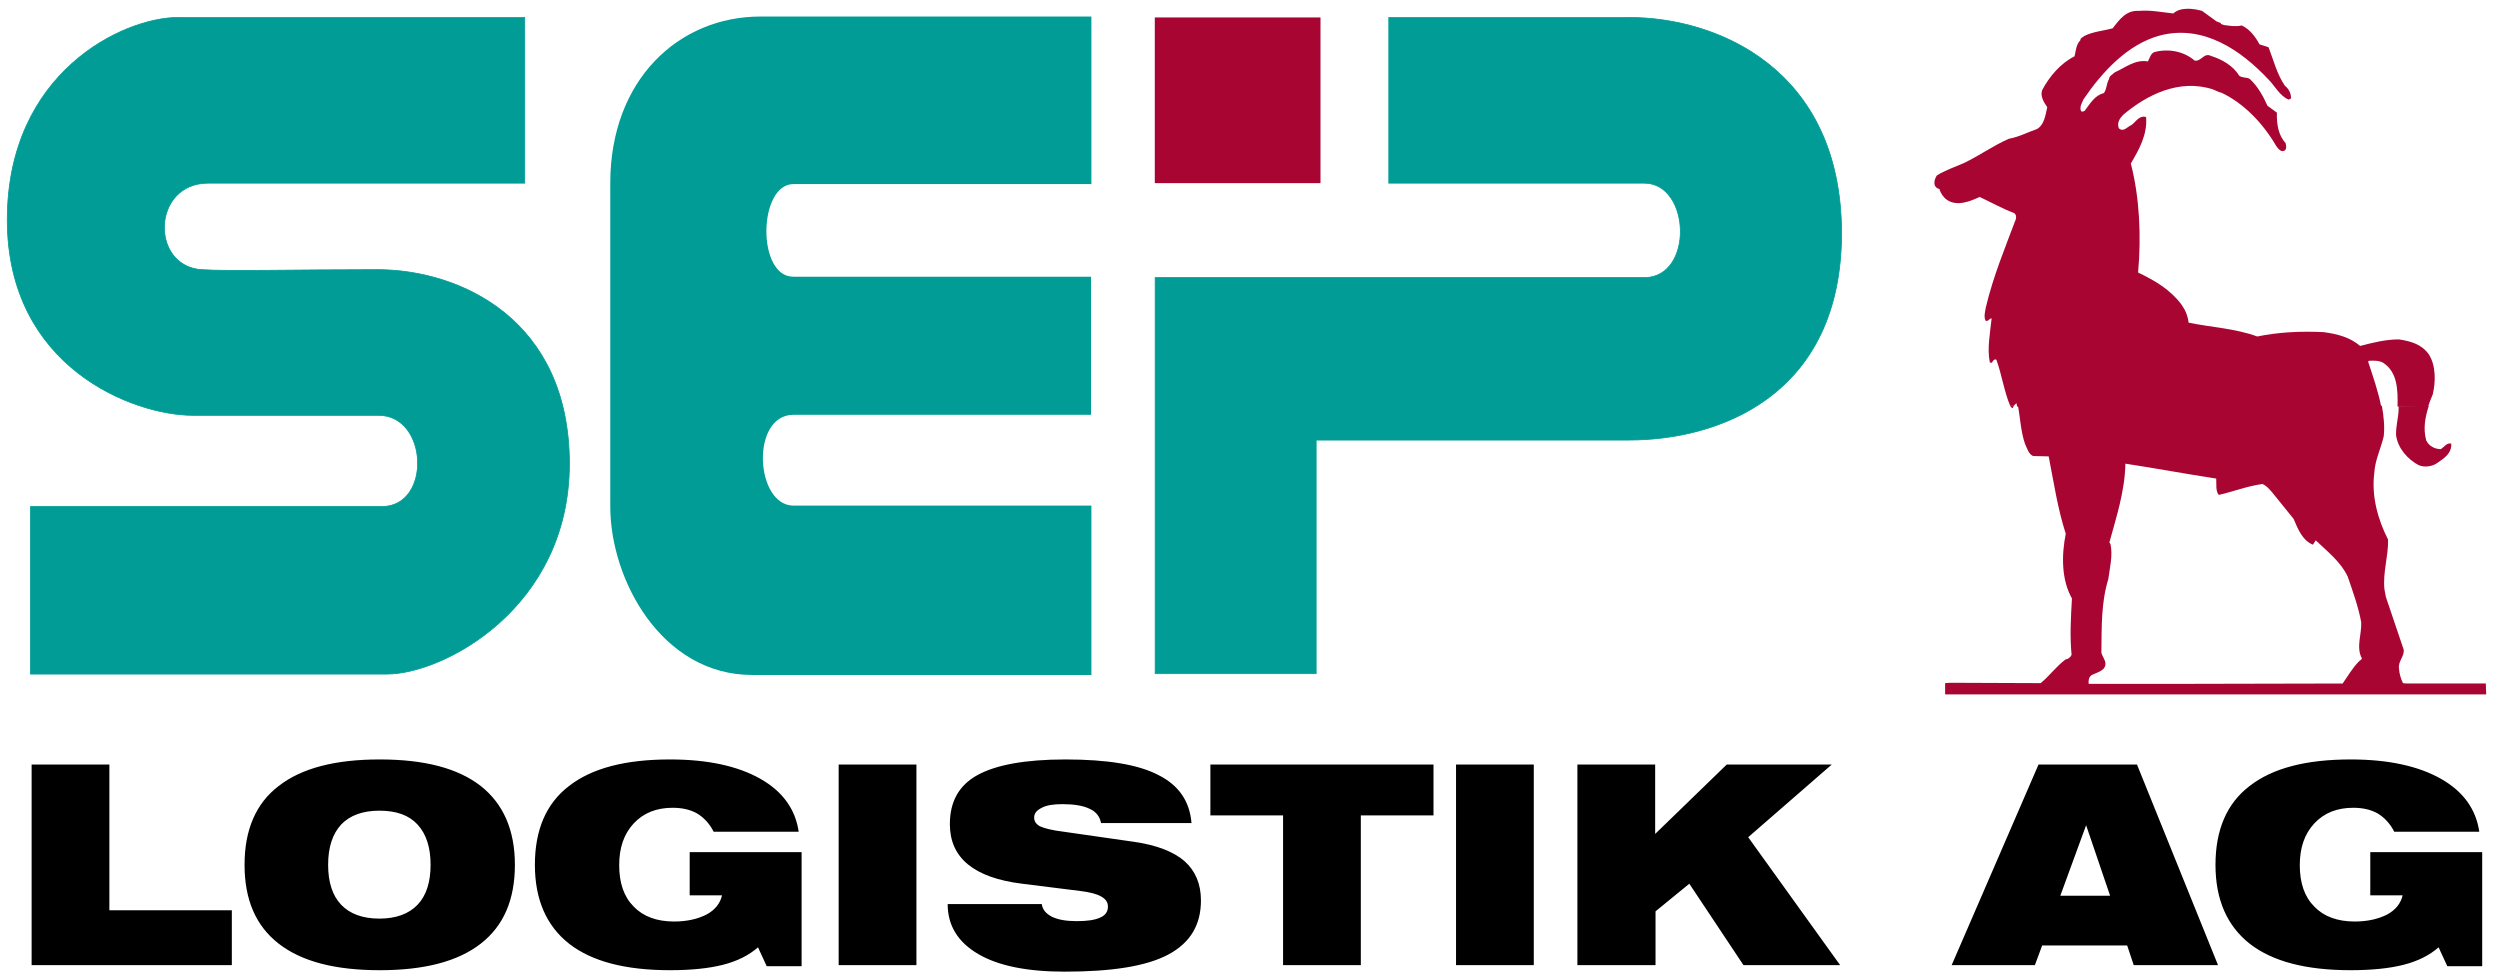
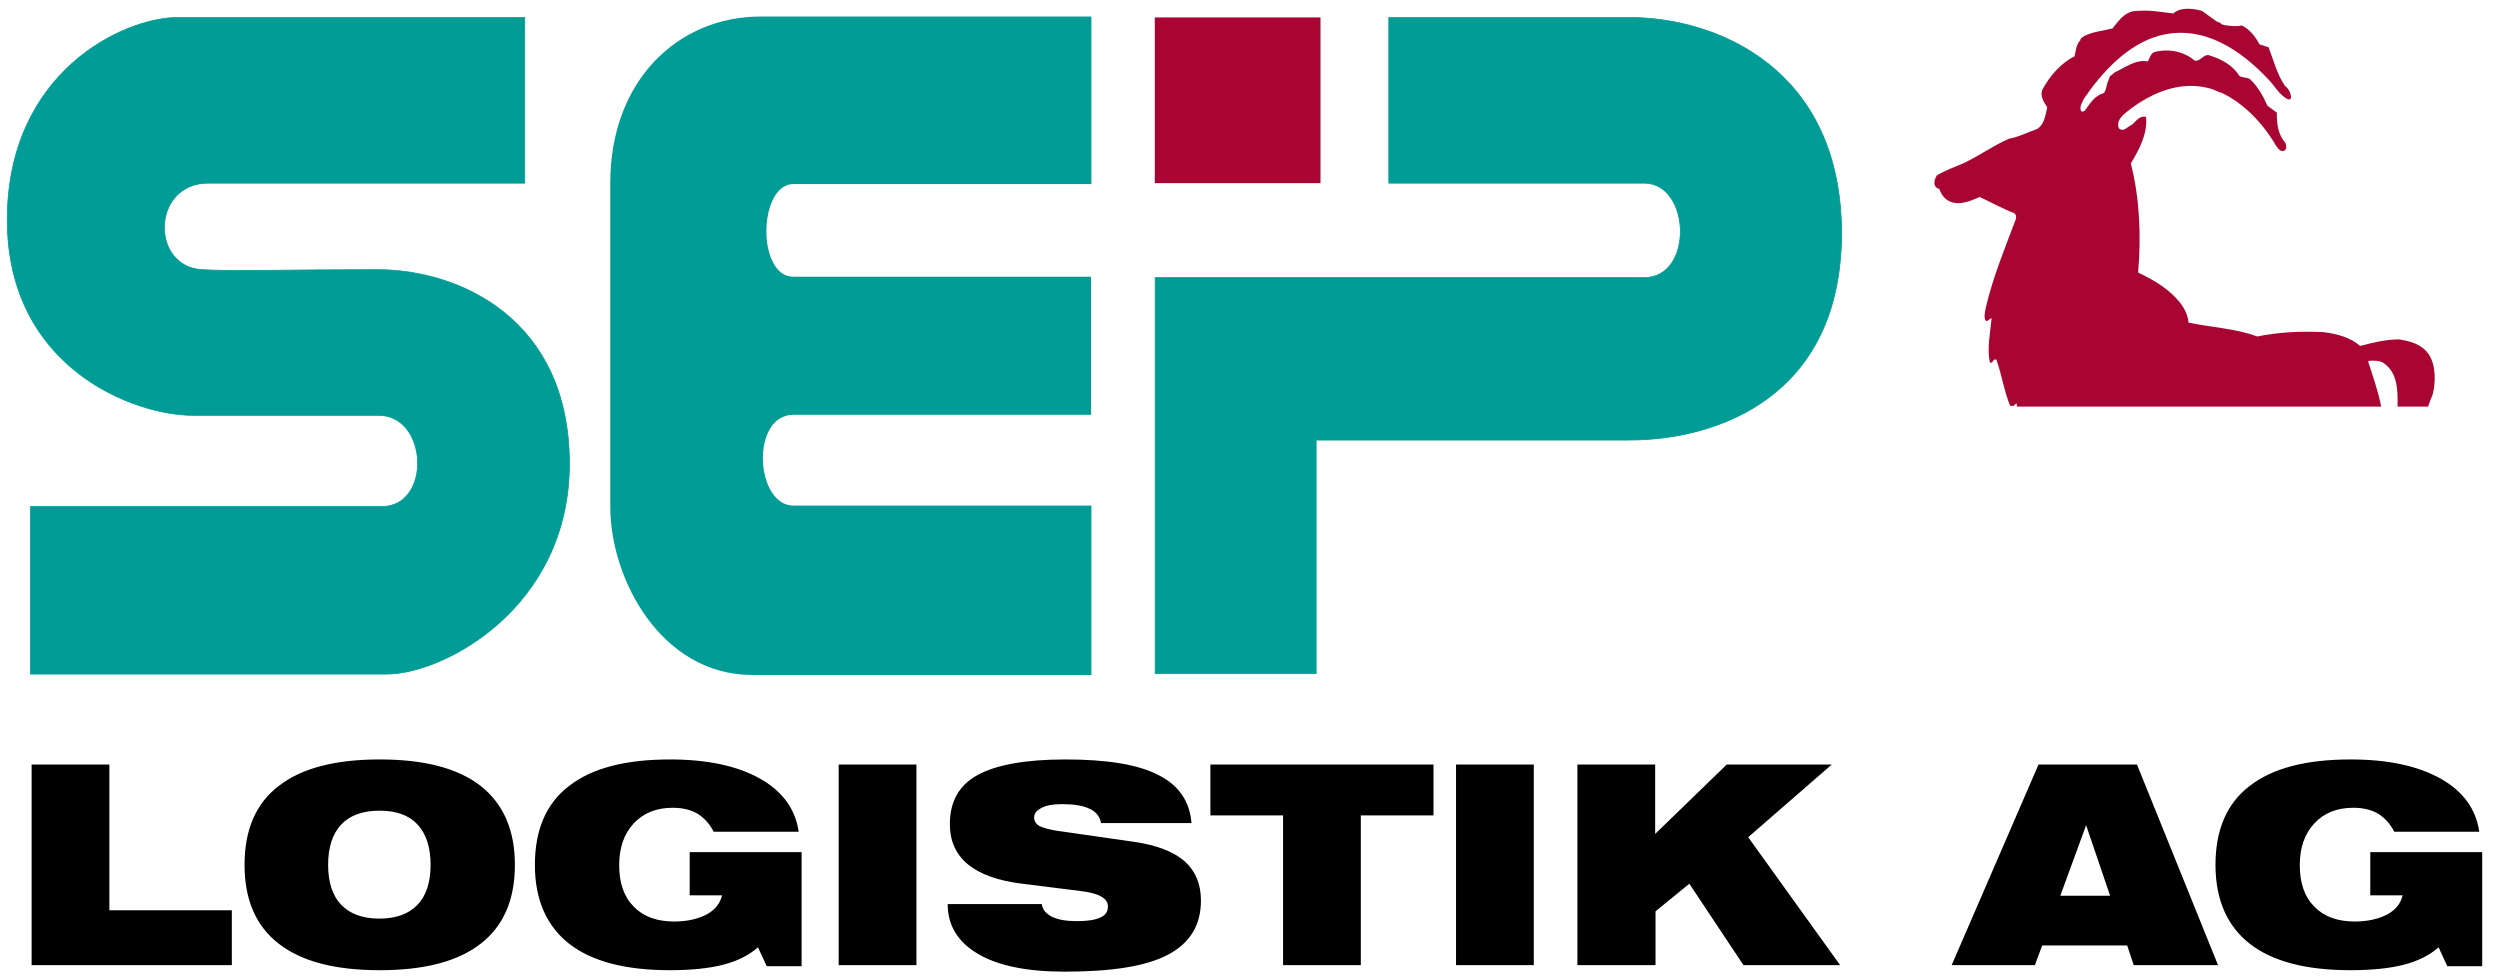
<svg xmlns="http://www.w3.org/2000/svg" version="1.1" id="Layer_1" x="0px" y="0px" viewBox="0 0 688 268.7" style="max-height: 88px;" xml:space="preserve" preserveAspectRatio="xMinYMid meet">
  <style type="text/css">
	.st0{fill-rule:evenodd;clip-rule:evenodd;fill:#A90533;}
	.st1{fill-rule:evenodd;clip-rule:evenodd;fill:#009C95;stroke:#009C95;stroke-width:0.216;stroke-miterlimit:2.613;}
	.st2{fill-rule:evenodd;clip-rule:evenodd;fill:#009C95;stroke:#009C95;stroke-width:0.5;stroke-miterlimit:2.613;}
	.st3{fill-rule:evenodd;clip-rule:evenodd;}
</style>
  <g>
-     <path class="st0" d="M554.2,111.7c-0.1,0.2-0.2,0.4-0.3,0.6c-0.3,0-0.5-0.3-0.7-0.6l0,0L554.2,111.7L554.2,111.7L554.2,111.7   L554.2,111.7z M655.5,111.7c0.5,2.8,0.8,5.7,0.5,8.4c-0.8,3.4-2.4,6.5-2.6,10.1c-0.8,6.4,1,12.8,3.8,18.3c0.1,4.6-1.5,9.1-1,13.7   l0,0l0.4,2.1l4.9,14.5l0,0c0.2,1.9-1.6,3.2-1.3,5.2c0.1,1.4,0.5,2.8,1.1,4l0,0l0.8,0.1h22l0.1,3H535.3v-3.1l1.5-0.1l24.8,0.1l0,0   c2.4-2,4.2-4.5,6.8-6.5c0.8-0.1,1.4-0.6,1.7-1.3c-0.5-5-0.2-10.4,0.1-15.5c-2.9-5.1-2.9-11.9-1.7-17.8c-2.2-6.8-3.3-14.1-4.7-21.3   l0,0l-4.3-0.1l0,0c-1.3-0.6-1.6-2.1-2.2-3.3c-1.2-3.4-1.3-7.2-2-10.7l0,0l52-17L655.5,111.7L655.5,111.7L655.5,111.7L655.5,111.7z    M668.4,111.7c-1,3.1-1.6,6.3-0.7,9.5c0.7,1.5,2.3,2.4,4,2.4c0.9-0.5,1.7-1.9,2.9-1.5c0.1,2.8-2,4-4,5.4c-1.3,0.9-3.5,1.2-5,0.5   c-3-1.6-5.7-4.6-6.2-8.2c-0.1-2.4,0.6-4.6,0.7-7c0-0.3,0-0.7,0-1l0,0L668.4,111.7L668.4,111.7L668.4,111.7L668.4,111.7z    M609.9,131.7c0.1,1.6-0.2,3.4,0.7,4.5c4-0.9,7.7-2.4,12-3c1.1,0.4,1.9,1.4,2.7,2.3l0,0l5.9,7.3l0,0c1.2,2.8,2.4,5.9,5.3,7.1l0,0   l0.8-1.2l0,0c3.1,3,6.9,5.9,8.8,10c1.4,4.1,2.9,8.2,3.7,12.5c0.2,3.3-1.5,6.9,0.2,10c-0.1,0.4-0.7,0.6-1,1   c-1.7,1.8-2.9,3.9-4.3,5.9l0,0l-44.9,0.1h-25l0,0c-0.1-0.9,0-1.8,0.8-2.4c1.5-0.8,4.1-1.2,3.8-3.5c-0.2-0.9-0.8-1.7-1.1-2.6   c0.1-7.2-0.1-13.8,1.9-20.3c0.4-3.1,1.3-6.5,0.6-9.7l0,0l-0.3-0.4l0,0c1.9-7,4.3-14.2,4.4-21.7   C593.4,128.9,601.4,130.4,609.9,131.7L609.9,131.7L609.9,131.7L609.9,131.7L609.9,131.7z" />
    <path class="st0" d="M553.2,111.7C553.2,111.7,553.1,111.6,553.2,111.7c-1.7-4.1-2.3-8.6-3.8-12.7c-1-0.5-1,1.4-1.8,0.7   c-0.8-3.7,0.1-8.2,0.5-12.1c-0.6,0-1.1,1.1-1.7,0.6c-0.5-1.1-0.1-2.4,0.1-3.6c2-8.5,5.3-16.4,8.3-24.4c0.1-0.6,0-1.3-0.6-1.6   c-3.2-1.2-6.2-2.9-9.4-4.4c-2.6,1.2-6.2,2.7-9,0.8c-1.1-0.8-1.7-1.8-2.1-3c-0.6-0.1-1.2-0.6-1.3-1.2c-0.2-1,0.2-1.8,0.6-2.5   c2.2-1.4,4.9-2.3,7.4-3.4c4.4-2.1,8.1-4.8,12.4-6.7c2.8-0.5,5.2-1.8,7.8-2.7c2-1.2,2.3-3.8,2.8-6c-0.9-1.3-2-3-1.4-4.7   c2-3.8,5.1-7.4,8.9-9.3c0.4-1.5,0.4-3.2,1.6-4.4c0-0.7,0.7-0.8,1.1-1.2c2.4-1.2,5.1-1.4,7.8-2.1c1.9-2.5,3.8-5,7.1-4.8   c3.4-0.3,6.5,0.4,9.6,0.7c1.9-1.8,5.5-1.4,7.9-0.7c1.3,1,2.7,1.9,4,2.9c0.3,0.1,0.7,0.3,1.1,0.4c0.1,0.5,0.6,0.4,1,0.6   c1.5,0.2,3.3,0.5,4.8,0.1c2.2,1,3.8,3.1,4.9,5.2l0,0l2.5,0.8l0,0c1.4,3.6,2.3,7.4,4.5,10.6c1,0.8,1.6,1.9,1.7,3.2   c0,0.4-0.3,0.5-0.7,0.6c-2.4-1-3.8-3.8-5.5-5.5c-7.5-8-17.9-15.3-30-12.1c-8.8,2.4-15.8,10-20.9,17.5c-0.4,1-1.2,2-0.7,3.3   c0.3,0.2,0.7,0.1,1-0.1c1.6-2.1,2.7-4.2,5.3-4.9c0.8-1.1,0.7-2.7,1.4-3.8c0-0.9,1-1.3,1.6-1.9c2.9-1.3,5.6-3.6,9.1-3   c0.5-0.9,0.8-2.3,1.9-2.6c4-1,8.1-0.1,11,2.4c1.9,0.2,2.5-2.3,4.5-1.3c2.9,0.9,6.1,2.7,7.7,5.4c0.8,0.7,2,0.4,2.9,0.9   c2.2,2,3.7,4.7,4.9,7.4l0,0l2.6,1.9l0,0c-0.1,3.2,0.4,6.2,2.4,8.4c0.1,0.5,0.3,1.2,0,1.7c-0.2,0.4-0.4,0.4-0.8,0.5   c-0.8,0-1.5-1-1.9-1.6c-3.5-6-8.8-11.6-15-14.5c-0.7-0.1-1.5-0.6-2.3-0.9c-9.3-3-18.2,1.5-24.7,7c-0.9,0.9-1.8,2.2-1.2,3.7   c1.3,1.2,2.4-0.5,3.5-0.9c1.3-1,2.1-2.7,4-2.2c0.4,4.8-1.9,8.9-4.2,12.8c2.4,9.3,2.9,19.9,2,30c4.6,2.2,8.9,4.7,12,8.9   c1,1.4,1.7,3.1,1.9,4.9c6.4,1.3,12.9,1.6,18.9,3.8c5.8-1.2,12-1.5,18.2-1.2c3.8,0.5,7.3,1.4,10.1,3.8c3.5-0.9,7-1.8,10.7-1.8   c3.2,0.5,6.2,1.3,8.2,4.1c2,3.1,1.9,7.6,1.1,11c-0.5,1.1-0.9,2.3-1.3,3.4l0,0l-8.4,0l0,0c0.1-4.7,0-9.5-4-12.1   c-1.1-0.6-2.7-0.6-3.9-0.5l0,0l-0.2,0.2l0,0c1.3,4,2.8,8.2,3.6,12.4l0,0l-100.2,0l0,0c0-0.2-0.1-0.3-0.1-0.5l0,0L555,111l0,0   c-0.3,0.1-0.6,0.4-0.8,0.7l0,0L553.2,111.7L553.2,111.7L553.2,111.7L553.2,111.7z" />
    <path class="st1" d="M57.3,50.4c10,0,87.1,0,87.1,0l0,0V4.8l0,0c0,0-80.3,0-95.4,0c-15.1,0-47,15.1-47,55.7   c0,40.6,34.7,53.8,51.1,53.8c16.4,0,43.8,0,51.1,0c13.7,0,14.6,25.1,0.9,25.1c-13.7,0-96.7,0-96.7,0l0,0v46.1l0,0   c0,0,82.6,0,98.1,0c15.5,0,50.2-18.2,50.2-57.9c0-39.7-30.1-53.4-52.9-53.4c-22.8,0-41.1,0.5-48.4,0C41.3,73.2,41.8,50.4,57.3,50.4   L57.3,50.4L57.3,50.4L57.3,50.4L57.3,50.4z" />
    <path class="st2" d="M218.4,50.4c13.7,0,81.7,0,81.7,0l0,0V4.8l0,0c0,0-68.4,0-90.8,0s-41.1,17.3-41.1,45.6c0,28.3,0,68.9,0,89   c0,20.1,14.1,46.1,38.8,46.1c24.6,0,93.1,0,93.1,0l0,0v-46.1l0,0c0,0-74.4,0-81.7,0c-10.9,0-12.3-25.5,0-25.5l0,0H300V76.4l0,0   c0,0-70.7,0-81.7,0C207.9,76.4,208.3,50.4,218.4,50.4L218.4,50.4L218.4,50.4L218.4,50.4L218.4,50.4z" />
    <path class="st1" d="M448.3,4.8c-13.7,0-66.1,0-66.1,0l0,0v45.6l0,0c0,0,60.7,0,70.3,0c12.8,0,13.7,26,0,26   c-11.4,0-134.6,0-134.6,0l0,0v109h44.3v-64.3h86.2l0,0c24.2,0,58.4-11.9,58.4-57C506.7,18.9,472.5,4.8,448.3,4.8L448.3,4.8   L448.3,4.8L448.3,4.8L448.3,4.8z" />
    <polygon class="st0" points="317.8,4.8 363.4,4.8 363.4,50.4 317.8,50.4 317.8,4.8 317.8,4.8 317.8,4.8  " />
    <path class="st3" d="M8.7,265.6v-55.2h21.4v40.1h33.7v15.1H8.7L8.7,265.6z M90.3,238c0,4.8,1.2,8.5,3.6,11   c2.4,2.5,5.9,3.8,10.5,3.8c4.6,0,8.1-1.3,10.5-3.8c2.4-2.5,3.6-6.2,3.6-11c0-4.8-1.2-8.5-3.6-11.1c-2.4-2.6-5.9-3.8-10.5-3.8   c-4.6,0-8.1,1.3-10.5,3.8C91.5,229.5,90.3,233.2,90.3,238L90.3,238z M67.3,238c0-9.6,3.1-16.9,9.4-21.7c6.3-4.9,15.5-7.3,27.8-7.3   c12.3,0,21.5,2.4,27.8,7.3c6.2,4.9,9.4,12.1,9.4,21.7c0,9.6-3.1,16.8-9.4,21.7c-6.3,4.9-15.5,7.3-27.8,7.3   c-12.3,0-21.5-2.4-27.8-7.3C70.4,254.8,67.3,247.6,67.3,238L67.3,238z M208.6,260.7c-2.5,2.2-5.7,3.8-9.6,4.8   c-3.9,1-8.8,1.5-14.6,1.5c-12.3,0-21.5-2.4-27.8-7.3c-6.2-4.9-9.4-12.1-9.4-21.7c0-9.6,3.1-16.9,9.4-21.7   c6.3-4.9,15.5-7.3,27.8-7.3c10.3,0,18.6,1.8,24.8,5.3c6.2,3.5,9.7,8.4,10.6,14.6h-23.4c-1.1-2.2-2.7-3.9-4.5-5   c-1.9-1.1-4.2-1.6-6.8-1.6c-4.4,0-8,1.4-10.7,4.3c-2.7,2.9-4,6.7-4,11.5c0,4.9,1.3,8.7,4,11.4c2.6,2.7,6.3,4.1,11.1,4.1   c3.6,0,6.5-0.7,8.9-1.9c2.4-1.3,3.8-3.1,4.3-5.3h-8.9v-11.9h30.8v31.4h-9.6L208.6,260.7L208.6,260.7z M230.8,265.6v-55.2h21.4v55.2   H230.8L230.8,265.6z M260.8,248.8l25.9,0c0.2,1.5,1.1,2.6,2.8,3.5c1.7,0.8,3.9,1.2,6.8,1.2s5-0.3,6.5-1c1.4-0.6,2.1-1.6,2.1-3   c0-1.2-0.6-2.1-1.9-2.8c-1.2-0.7-3.2-1.2-5.7-1.5l-16-2c-6.6-0.8-11.6-2.6-14.9-5.3c-3.4-2.8-5-6.5-5-11.1c0-6.2,2.5-10.7,7.6-13.5   c5.1-2.8,13.1-4.3,24.2-4.3c11.5,0,20.1,1.4,25.6,4.3c5.6,2.8,8.6,7.2,9.1,13.2H303c-0.3-1.7-1.3-3.1-3.1-3.9   c-1.8-0.9-4.4-1.3-7.6-1.3c-2.4,0-4.3,0.3-5.6,1c-1.4,0.7-2.1,1.5-2.1,2.7c0,1,0.5,1.8,1.6,2.4c1.1,0.5,3.2,1.1,6.6,1.5l19.5,2.8   c6.1,0.9,10.7,2.7,13.7,5.3c3,2.7,4.5,6.3,4.5,10.8c0,6.8-3,11.7-9,14.9c-6,3.2-15.5,4.7-28.5,4.7c-10.3,0-18.2-1.6-23.7-4.8   C263.6,259.3,260.8,254.7,260.8,248.8L260.8,248.8z M353.1,265.6v-41.2h-20v-14h61.4v14h-20v41.2H353.1L353.1,265.6z M400.7,265.6   v-55.2h21.4v55.2H400.7L400.7,265.6z M434.1,265.6v-55.2h21.4v19.1l19.7-19.1h28.9l-23,20l25.3,35.2h-26.6l-14.9-22.4l-9.3,7.6   v14.8H434.1L434.1,265.6z M567,246.5h13.7l-6.6-19.4L567,246.5L567,246.5z M537.1,265.6l23.9-55.2h27.1l22.3,55.2h-23.2l-1.8-5.4   H562l-2,5.4H537.1L537.1,265.6z M671.1,260.7c-2.5,2.2-5.7,3.8-9.6,4.8c-3.9,1-8.8,1.5-14.6,1.5c-12.3,0-21.5-2.4-27.8-7.3   c-6.2-4.9-9.4-12.1-9.4-21.7c0-9.6,3.1-16.9,9.4-21.7c6.3-4.9,15.5-7.3,27.8-7.3c10.3,0,18.6,1.8,24.8,5.3   c6.2,3.5,9.7,8.4,10.6,14.6h-23.4c-1.1-2.2-2.7-3.9-4.5-5c-1.9-1.1-4.2-1.6-6.8-1.6c-4.4,0-8,1.4-10.7,4.3c-2.7,2.9-4,6.7-4,11.5   c0,4.9,1.3,8.7,4,11.4c2.6,2.7,6.3,4.1,11.1,4.1c3.6,0,6.5-0.7,8.9-1.9c2.4-1.3,3.8-3.1,4.3-5.3h-8.9v-11.9h30.8v31.4h-9.6   L671.1,260.7L671.1,260.7z" />
  </g>
</svg>